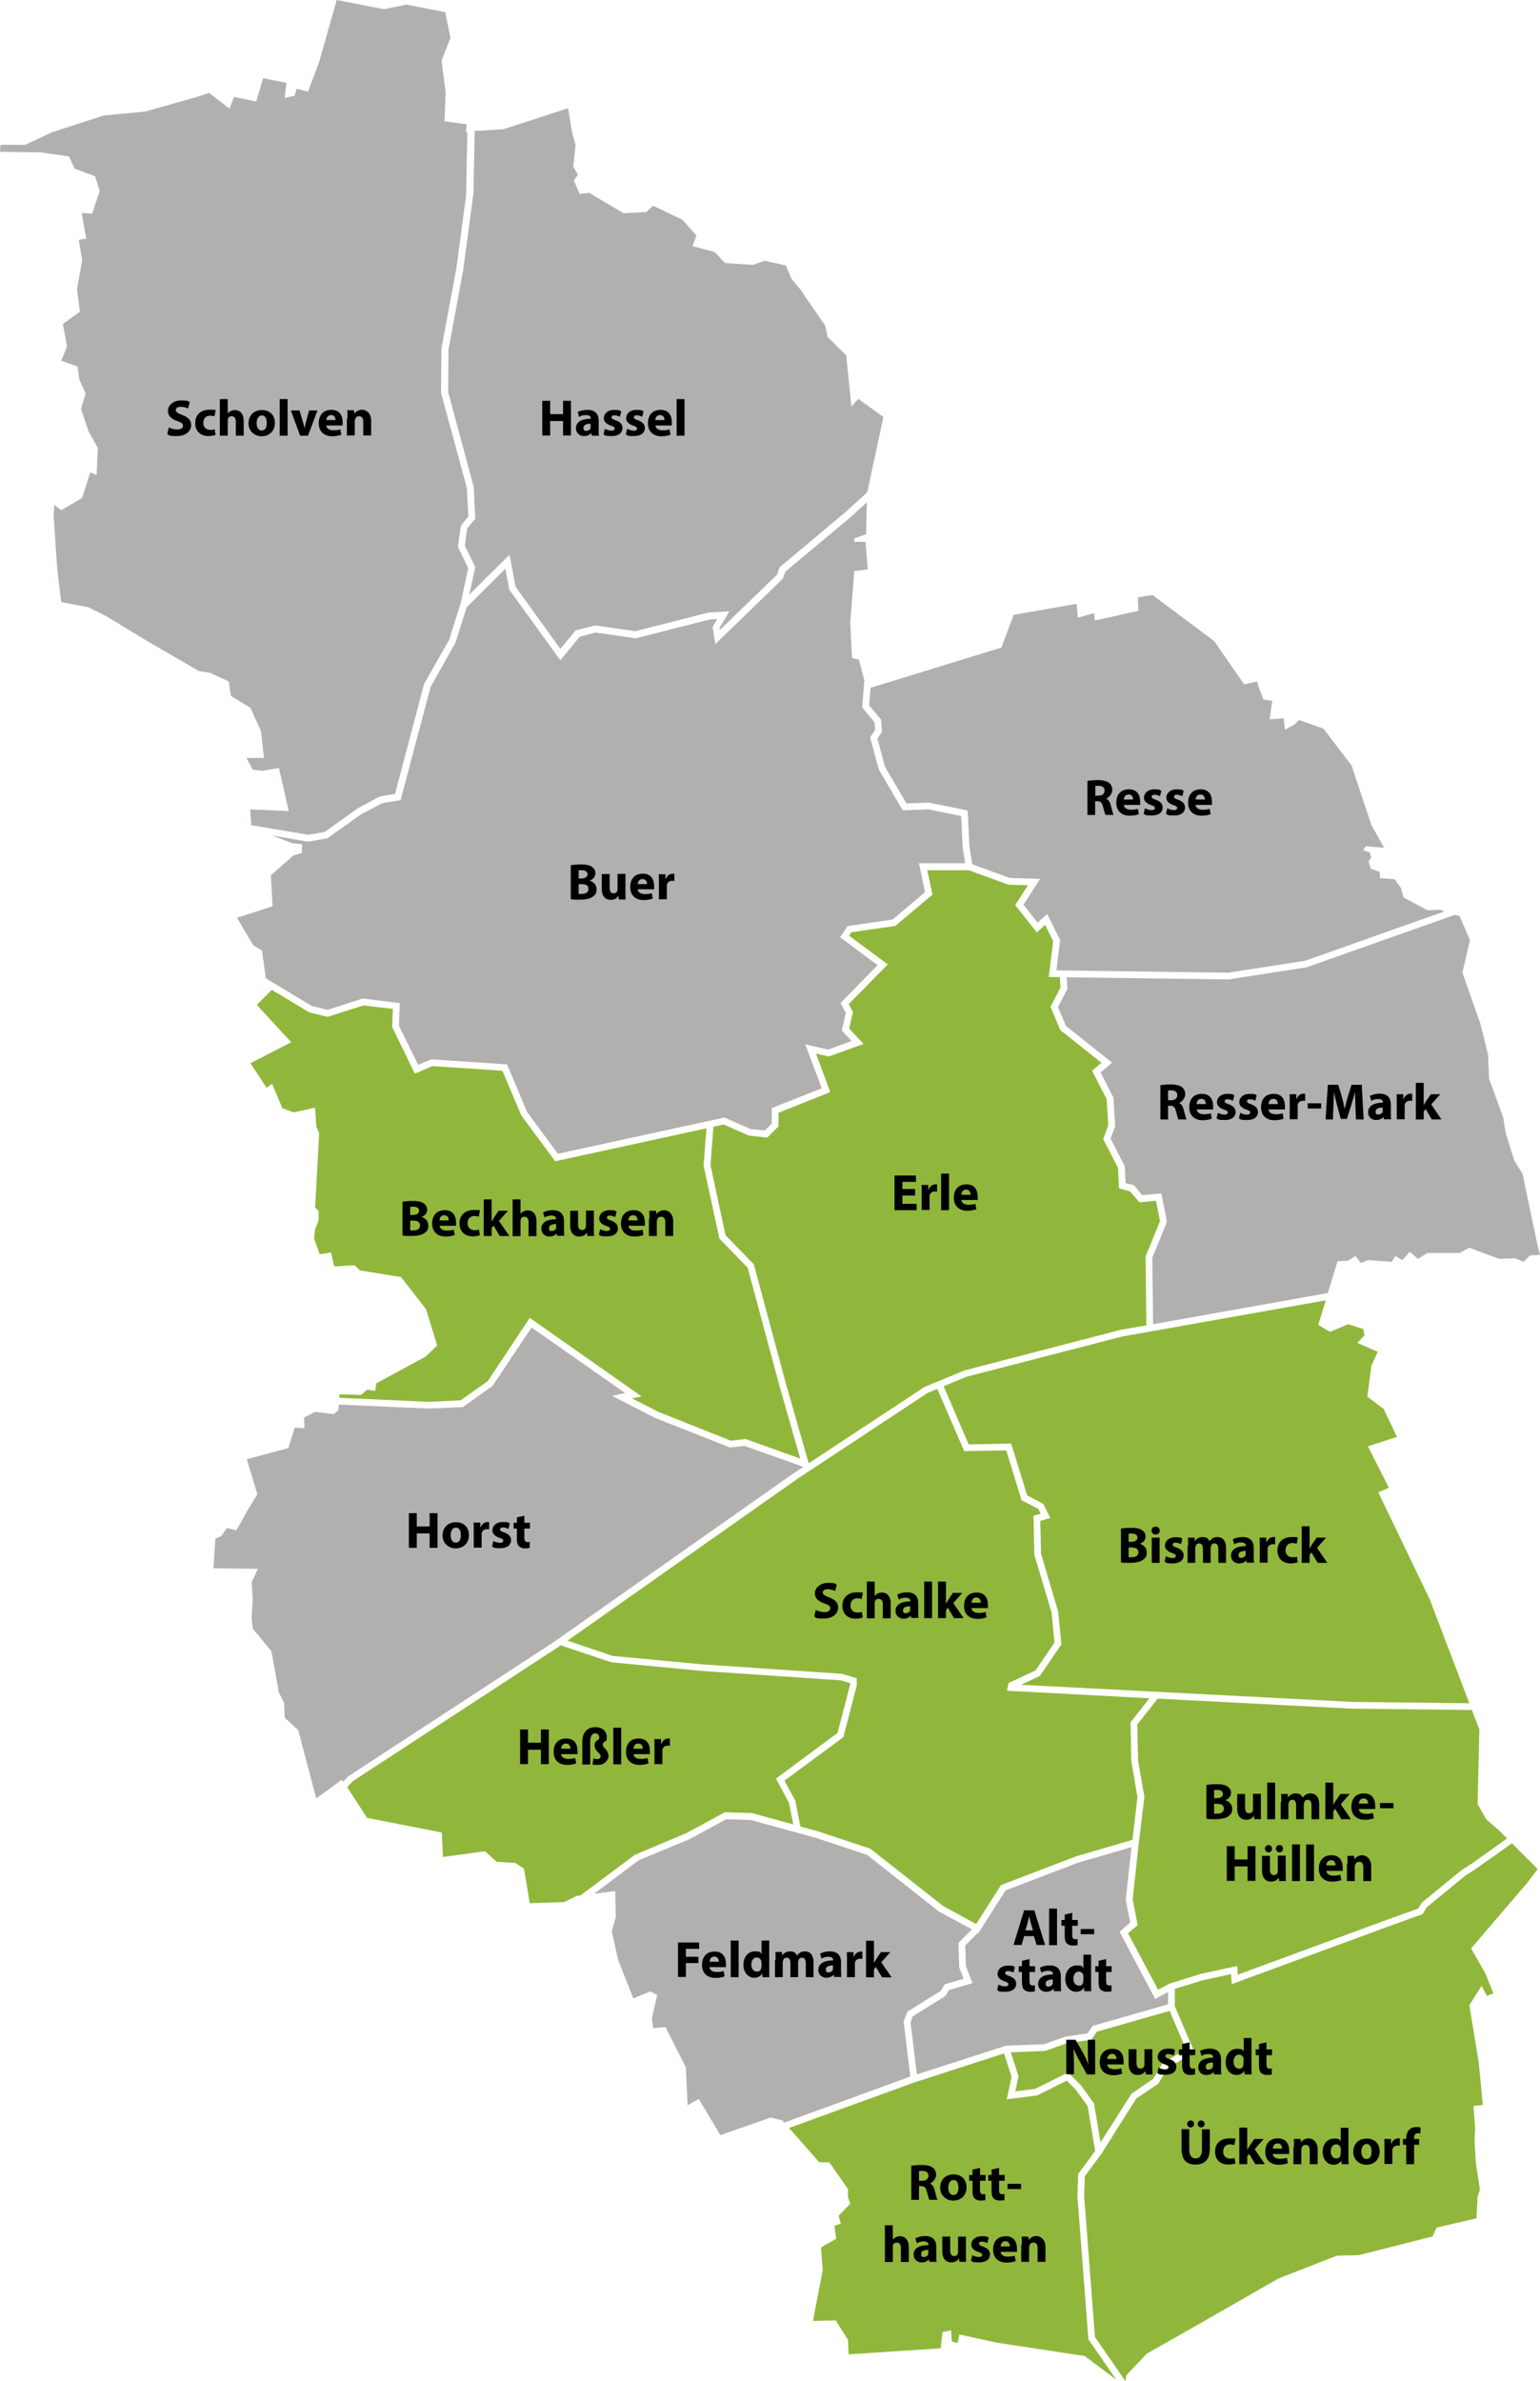
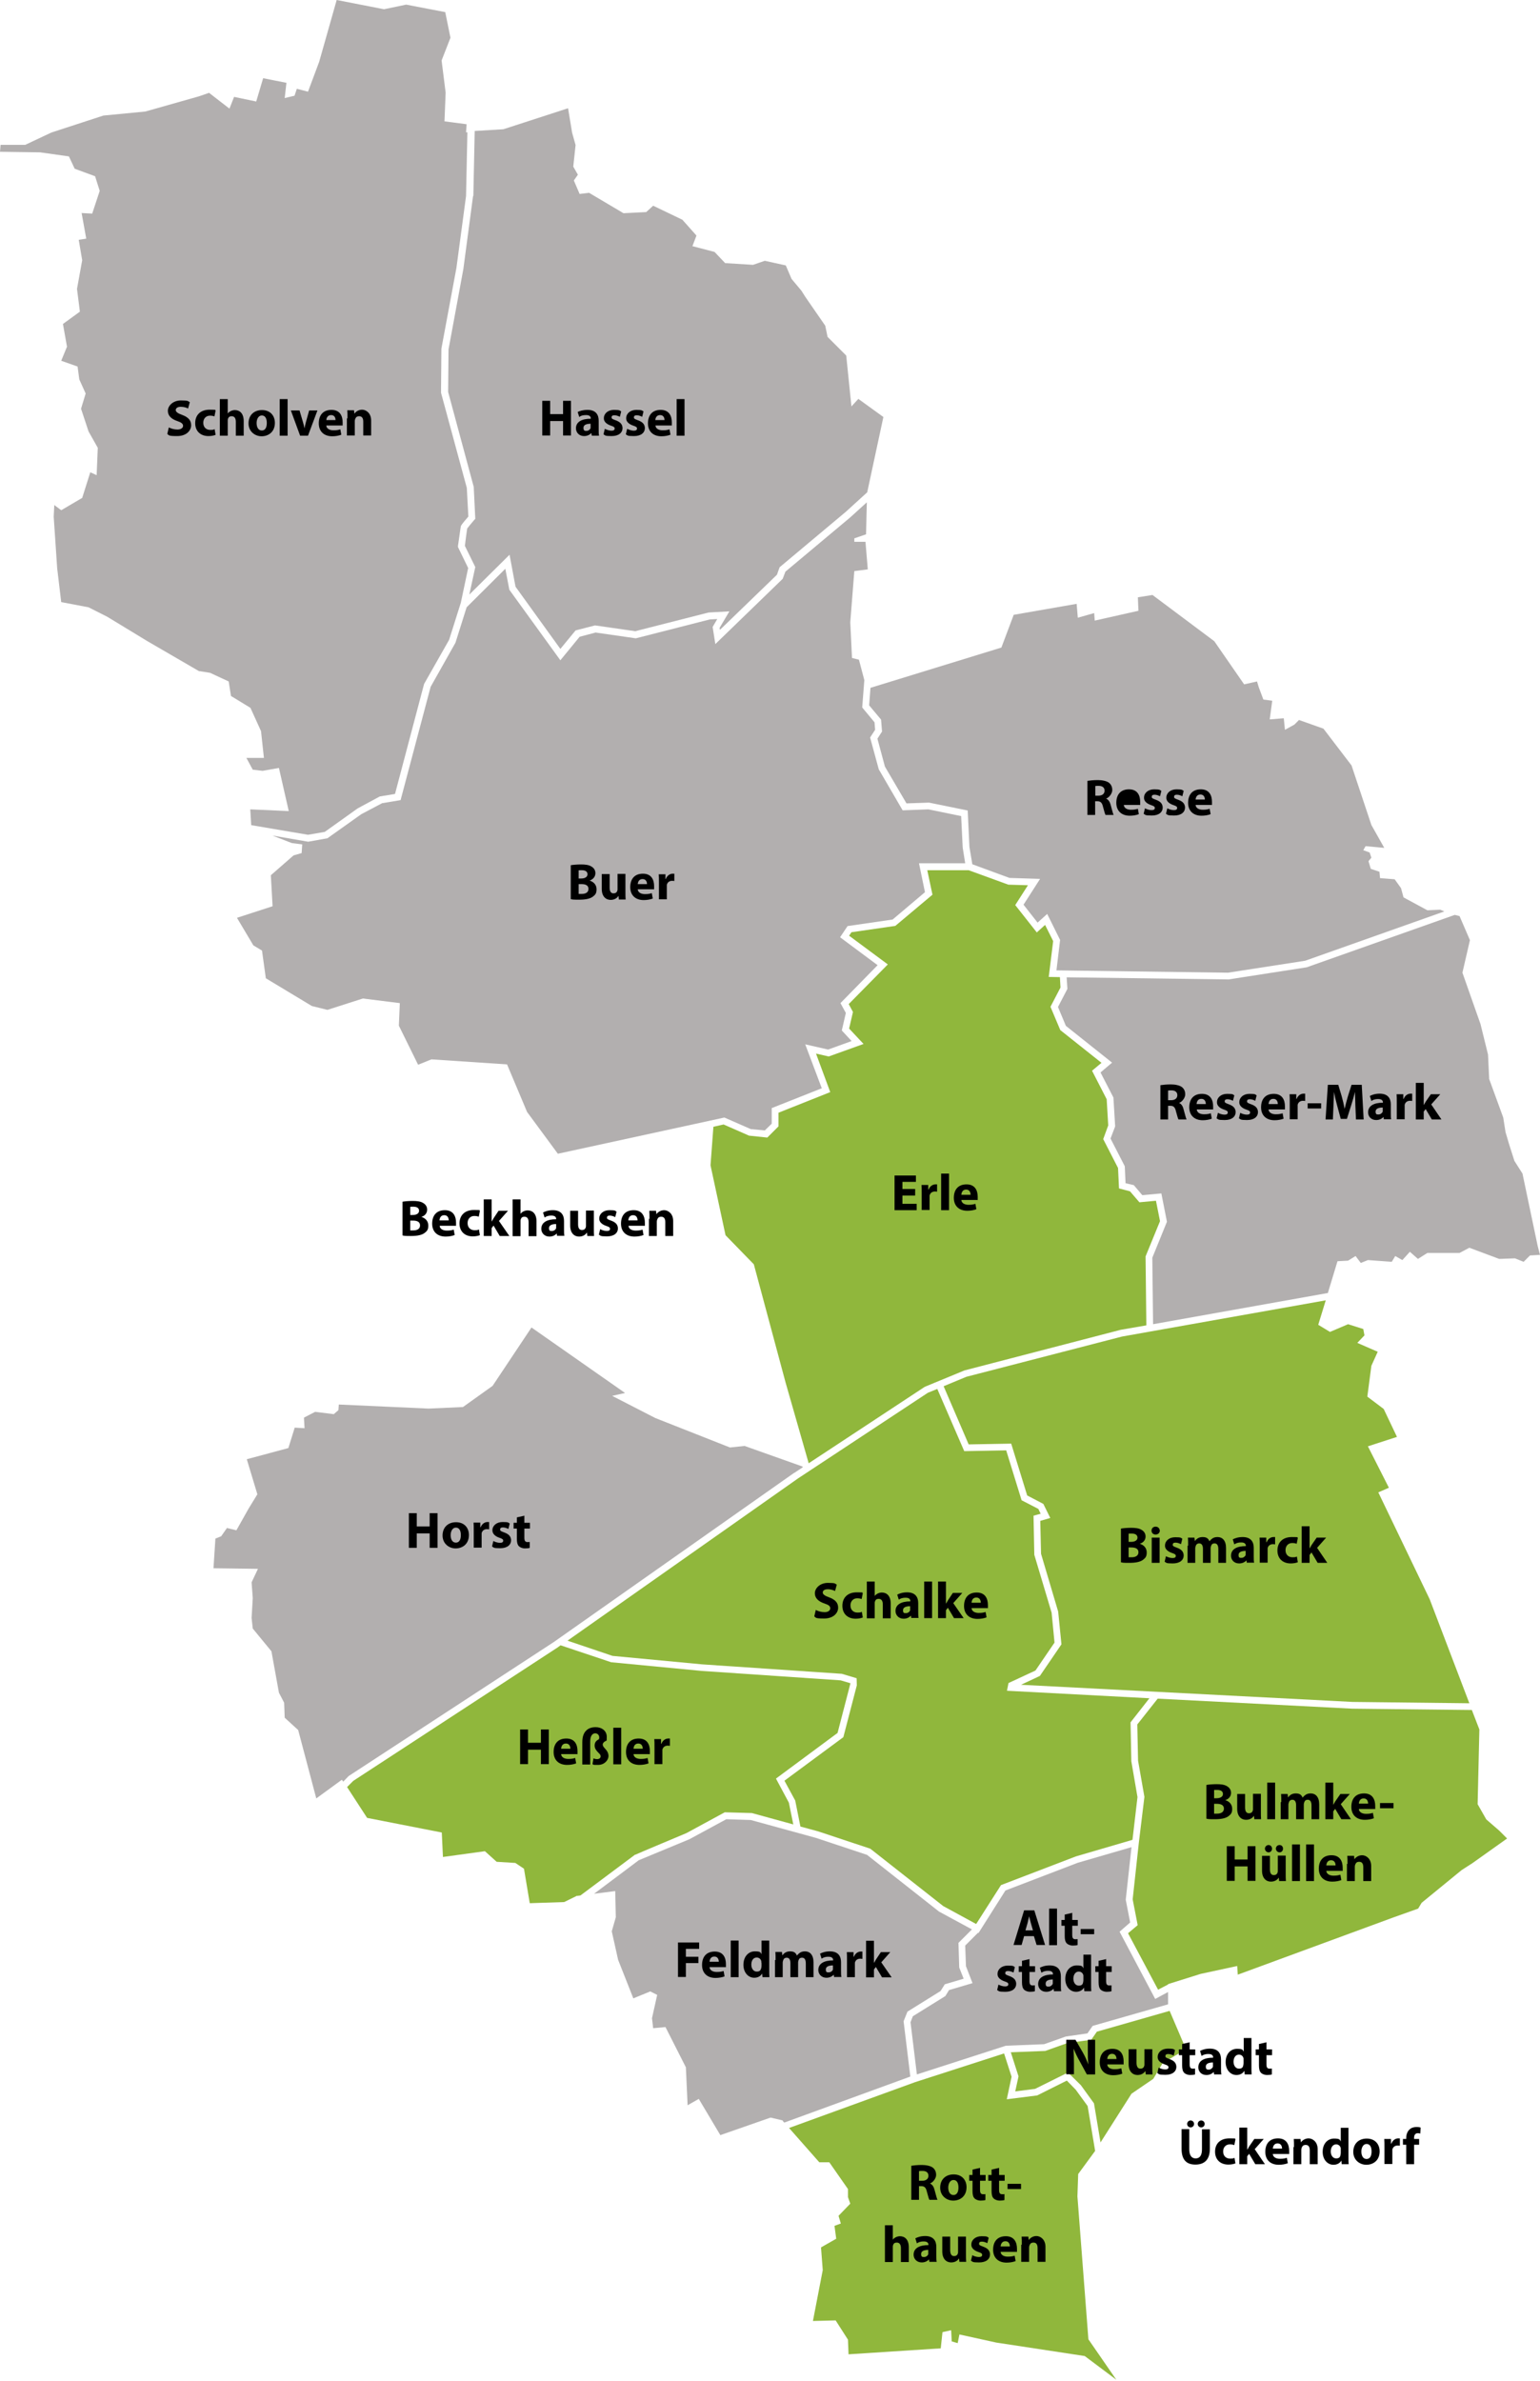
<svg xmlns="http://www.w3.org/2000/svg" id="KarteWohnungsbestand" version="1.1" viewBox="0 0 800 1236.3">
  <defs>
    <style>
      .st0 {
        fill: #b2afaf;
      }

      .st1 {
        fill: #90b73c;
      }
    </style>
  </defs>
  <g id="Stadtteile">
    <polygon id="Erle" class="st1" points="480.4 720 501 711.5 582.2 690.4 582.2 690.4 595.5 688.1 595.1 652.3 602.6 634 600.5 623.4 591.9 624.2 587 618.5 581.3 617 580.8 606.4 573.1 591.4 575.7 584.3 574.9 570.7 567.3 555.9 572.2 551.8 550.8 534.8 545.7 522.7 550.9 512.7 550.6 507.3 544.8 507.2 547.1 488.6 542.9 480.2 538.6 484.1 527.4 469.9 534 459.6 523.8 459.3 503.2 451.8 481.7 451.8 484.4 464.5 465.1 480.7 442.3 484 441.1 485.8 461.2 500.7 440.9 521.3 443.1 525.4 441.1 534 448.6 542 430.5 548.5 423.9 547 431.3 567 404.4 577.7 404.4 584.8 398.6 590.6 389.1 589.6 375.9 583.8 370.6 585 369.1 605 376.9 641.3 391.6 656.4 408.1 717.8 420.1 759.7 480.4 720" />
    <polygon id="Schalke" class="st1" points="587.3 894.2 597.1 881.7 523.1 877.8 523.9 873.8 537.9 867.3 547.8 852.8 546.3 837.3 537.3 807.2 536.9 786.9 540.6 785.9 539.4 783.4 530.7 778.9 522.7 753 500.9 753.4 486.9 721.1 482 723.1 414.5 767.6 294.8 851.8 318.2 859.7 364.8 864.1 437.3 869 445 871.3 445.1 875 438.1 901.9 407.5 924.5 413.1 934.8 415.8 948.3 425 950.8 452.1 959.8 490 989.6 507.1 998.9 520 978.7 558.9 963.8 588.3 955.2 590.9 933 587.7 914.4 587.3 894.2" />
    <polygon id="Bismarck" class="st1" points="582.9 693.9 502 714.8 490.2 719.7 503.2 749.9 525.3 749.5 533.6 776.4 542 780.8 545.6 788.1 540.4 789.6 540.8 806.7 549.7 836.7 551.4 853.7 540.2 870.1 530.4 874.7 702.5 883.6 763.3 884.3 742.7 830.3 716 774.8 721.5 772.4 710.6 750.9 725.7 746 718.8 731.5 710.3 725.1 712.4 709.1 715.7 701.8 705.1 697.2 708.8 693.3 708.2 690 700.3 687.5 690.9 691.5 684.8 687.8 688.7 675.1 582.9 693.9" />
    <polygon id="Buer" class="st0" points="131.6 490.8 136.1 493.5 138.1 507.9 162 522.3 170.1 524.3 188.5 518.4 207.7 520.8 207.2 532.5 217.2 552.8 224.1 550 263.4 552.6 273.8 577.3 289.8 599 376.3 580.2 390 586.2 397.3 586.9 400.9 583.4 400.9 575.3 426.9 565 418.3 542.2 430.2 544.9 442.4 540.5 437.3 535 439.4 525.9 436.6 520.8 455.9 501.1 436.4 486.6 440.3 480.8 463.7 477.4 480.5 463.2 477.4 448.2 501.4 448.2 500.1 440 499.3 423.7 482.3 420.2 468.9 420.7 456.5 399.4 452 382.9 454.6 378.9 454.3 375 447.9 367.3 449 353.1 446.2 342.5 442.6 341.6 441.7 323.1 443.8 296.5 450.8 295.6 449.6 281.3 443.8 281.3 443.8 279.5 449.9 277.4 450.3 260.8 441.7 268.6 408 296.8 406.6 300.5 371.6 334.4 370.2 325.5 372.6 321.4 368.7 321.6 330.3 331.4 309.4 328.4 301.1 330.6 291.1 342.8 264.6 306.2 262.5 295.3 242.4 315.3 236.6 333.7 223.7 356.6 208.1 415.4 198.5 417 187.7 422.7 170.1 435.2 160.1 437 141.5 433.8 151.6 437.7 157 438.4 156.7 442.9 152.5 444.1 140.7 454.4 141.6 470.5 123.1 476.5 131.6 490.8" />
    <polygon id="Resser-Mark" class="st0" points="758.2 475.6 755.7 475 678.8 502.2 638.2 508.5 554.1 507.4 554.5 513.4 549.6 522.8 553.7 532.6 577.7 551.7 571.7 556.8 578.4 569.8 579.3 584.8 576.9 591.1 584.3 605.5 584.7 614.3 589 615.3 593.4 620.5 603.3 619.6 606.2 634.3 598.6 653 599 687.5 689.8 671.3 694.8 654.8 700.3 654.5 704.2 652.1 706.9 655.7 710.6 654.2 723 655.1 724.8 652.1 728.5 654.2 732.4 649.9 736.6 653.6 741.5 650.5 758.2 650.5 763.3 647.8 778.8 653.6 787 653.3 791.5 655.1 794.8 651.8 800 651.5 798.8 646.9 790.9 609.3 786.7 602.7 783.9 593.9 782.1 587.8 780.9 580.2 773.6 560.2 773 547.5 769.1 531.7 759.7 505 763.6 488.1 758.2 475.6" />
    <polygon id="Neustadt" class="st1" points="537.7 1084.5 554.8 1076 561.5 1082.6 568.3 1092 571.7 1112.3 587.8 1087 599.1 1079.3 604 1071.1 616.1 1063.9 607.6 1044 569.8 1054.8 566.9 1059 554.5 1060.7 543 1064.8 525.1 1065.5 529.1 1078 527.4 1085.8 537.7 1084.5" />
-     <polygon id="Beckenhausen" class="st1" points="342 733 379.7 748 387.3 747.1 415.7 757.3 404.7 718.7 388.4 658.2 373.7 643 365.5 605.2 367 585.8 288.4 602.9 270.8 579.1 261 555.9 224.7 553.5 215.5 557.4 203.7 533.2 204.1 523.8 188.8 522 170.2 527.9 160.6 525.6 141.2 513.9 133.4 521.7 151.3 541.1 130.1 552 138.5 564.8 141.3 562.6 146.7 575.4 152.5 577.5 163.7 575.1 164.3 584.8 165.8 588.4 163.7 626.9 165.5 628.7 165.5 633.6 163.7 638.1 163.1 643 166.1 651.2 171.9 650.2 173.7 657.5 184.3 656.9 187 659.6 208.3 663 221.3 679.7 227.1 698.5 221.3 704.2 195.5 718.2 194.9 722.1 190.7 721.5 187.6 724.2 176.4 723.9 176.3 725.7 222.7 727.8 239.3 727 253.4 717 275.2 684.2 333.3 725 328.3 726 342 733" />
    <polygon id="Altstadt" class="st0" points="491.1 1036.3 474.2 1046.8 473 1049.9 476.3 1077 522.5 1062.1 542.4 1061.3 553.7 1057.3 564.9 1055.7 567.6 1051.8 606.8 1040.6 606.8 1034.2 600.1 1037.8 581.6 1002.9 587.1 998.1 584.8 986.3 587.8 959 559.9 967.1 522.3 981.5 508.3 1003.6 508.1 1003.4 501.4 1010.1 501.8 1020.8 505.2 1029.6 493 1033.2 491.1 1036.3" />
    <path id="Feldmark" class="st0" d="M406.5,1101l.9,1,65.5-23.9-3.5-28.7,2-5,17.2-10.7,2.2-3.5,9.8-2.9-2.3-5.8-.4-12.8,7-7-16.8-9.1h-.1c0,0-37.6-29.6-37.6-29.6l-26.5-8.8-33.9-9.3-12.7-.4-19.2,10.4-26.3,10.9c-1.5,1.1-12.3,9.3-23.2,17.4,0,0,0,0,0,0l11-1.4.3,13.6-2.1,7.3,3.3,14.8,7.9,20,8.8-3.6,3.6,1.8-2.7,12.1.6,5.2,6.4-.6,10.6,20.9.9,19.7,5.8-3.3,11.2,18.8,26.1-9.1,6.4,1.5h0Z" />
    <path id="Hessler" class="st1" d="M299.8,984.3l1.7-.2c9.1-6.8,19.8-14.8,28.4-21.2h.2c0-.1,26.5-11.2,26.5-11.2l19.9-10.8,14.1.4,21.5,5.9-2.3-11.3-6.7-12.5,32-23.7,6.7-25.8-5.1-1.5-72.2-4.9-47-4.5-26.3-8.8-1.5,1.1-106.2,69.3-3.2,3.2,10.4,16,38.8,7.6.6,12.7,21.8-3,6.1,5.5,9.7.6,4.5,3,3,17.9,17.9-.6,6.7-3.3h0Z" />
    <polygon id="Rotthausen" class="st1" points="565.4 1214.5 559.7 1140.3 560.1 1128.7 568.9 1116.7 565 1093.4 558.8 1084.9 554.2 1080.2 538.8 1087.9 523 1089.9 525.5 1078.2 521.6 1066.1 475.4 1081 409.9 1104.8 425.6 1122.6 430.8 1122.6 440.5 1136.5 440.5 1140.7 441.7 1144.1 435.6 1150.4 436.8 1154.4 433.5 1155.6 434.4 1162.3 426.5 1166.8 427.4 1178.6 422.3 1205 434.1 1204.7 440.5 1214.7 440.8 1222.3 488.7 1219.2 489.6 1210.8 494.1 1209.8 494.4 1215.6 497.5 1216.5 498.4 1212 517.5 1216.2 563.5 1223.2 579.9 1235.5 565.4 1214.5" />
-     <polygon id="Ueckendorf" class="st1" points="766.8 970.2 761.2 973.8 741.2 990.2 739 993.8 725 998.8 639.9 1030.1 639.5 1024.9 624.5 1028.2 610.3 1032.6 610.3 1041.6 620.5 1065.4 606.6 1073.7 601.7 1081.8 590.3 1089.5 572.6 1117.5 572.6 1117.6 563.5 1129.9 563.2 1140.2 568.8 1213.3 584.7 1236.3 585.1 1233.2 595.7 1222 623 1206.5 664.2 1182.9 694.5 1171.1 706 1170.8 744.2 1161.1 746.3 1156.5 767 1151.7 767.6 1140.4 768.8 1136.8 766.7 1123.2 766 1111.9 766.3 1104.7 765.4 1093.4 770.3 1092.8 768.2 1071 763.3 1041 769.7 1031 772.4 1036.2 775.8 1034.9 771.5 1024.3 764.2 1011.6 793.3 977.6 798.8 970.4 785.4 957 766.8 970.2" />
    <polygon id="Bulmken-Huellen" class="st1" points="642.7 1020.7 643 1025.2 723.8 995.5 736.7 990.9 738.5 987.9 759.3 970.9 764.9 967.3 782.9 954.5 778.8 950.4 772.1 944.6 767.6 936.7 768.5 897.9 764.6 887.8 702.4 887.1 601.4 881.9 590.8 895.3 591.2 914.1 594.5 932.9 591.6 956.7 588.4 986.1 591 999.5 586 1003.7 601.6 1033 606.8 1030.3 606.8 1030.1 623.7 1024.8 642.7 1020.7" />
    <polygon id="Resse" class="st0" points="451.5 366.2 457.7 373.6 458.2 379.8 455.8 383.5 459.7 398 470.9 417.1 482.6 416.7 502.7 420.8 503.6 439.7 505.1 448.7 524.4 455.8 540.3 456.3 531.7 469.7 539 479 544 474.5 550.7 488 548.8 503.8 637.9 505 678 498.8 750.3 473.2 748.2 472.3 741.5 472.6 729.1 465.9 727.8 461.1 724.5 456.5 716.9 455.9 716.6 452.6 712.1 451.1 710.9 447.1 712.4 445.3 711.5 442.6 708.2 441.4 709.4 439.3 719.1 440.2 712.4 428.3 702.1 397.4 687.5 378.3 674.8 373.8 672.4 376.2 667.5 378.9 666.9 372.9 659.6 373.5 660.9 363.8 656.3 363.2 653.9 356.8 653 353.8 646.3 355.3 630.8 332.9 598.7 308.9 591.1 310.1 591.4 317.1 568.7 322.2 568.4 318.3 559.9 320.7 559.3 313.5 526.6 319.2 520.2 336.2 452.2 357.1 451.5 366.2" />
    <polygon id="Horst" class="st0" points="147.9 891.8 154.9 898.2 164.3 933.7 177.6 924 178.3 925 181.2 922 181.4 921.9 287.7 852.5 412.5 764.7 412.6 764.7 417 761.8 416.9 761.4 386.8 750.7 379.2 751.5 340.4 736.2 318 724.7 324.7 723.2 276.1 689.2 255.9 719.5 240.5 730.5 222.7 731.3 222.6 731.3 176 729.2 175.8 732.1 173.4 734.2 163.7 733 157.9 736 158.2 741.5 153.1 741.2 149.8 751.8 128.2 757.6 133.7 775.8 129.1 783.3 122.8 794.5 117.9 793.3 114.9 797.6 111.9 798.8 110.9 814.2 134 814.5 130.7 821.5 131.3 829.7 130.7 840 131.3 845.5 141 857.3 144.9 878.8 147.6 884 147.9 891.8" />
    <path id="Hassel" class="st0" d="M245.7,102.1h0c0,0-5,37.6-5,37.6l-7.7,41.7-.2,22.1,13.3,49.3.8,16.6-.5.5c-1.5,1.7-3.2,3.8-3.7,4.5-.2,1-.8,5.6-1.2,9l5.4,11-3.1,14.3,20.9-20.7,3.1,16.6,23.3,32.3,7.9-9.6,10.1-2.6,20.9,3,38.1-9.7,10.8-.6-5.1,8.6.2,1,29.6-28.6,1.4-3.9,34.4-28.8,11.1-10.1,8.4-39.1-13-9.4-3.6,3.9-2.7-26.4-9.7-9.7-1.2-5.8-10.3-14.9-2.1-3.3-5.1-6.1-3-7-10.9-2.4-6.1,2.1-14.5-.9-5.5-5.8-11.5-3,2.1-5.5-7.3-8.2-15.2-7.3-3.6,3.3-11.8.6-17.9-10.6-4.9.6-3-7,2.1-3-2.4-4.2,1.2-11.2-1.8-6.4-2.1-12.7-33.6,10.9-14.9.9-.7,33.5h0Z" />
    <path id="Scholven" class="st0" d="M120.1,361.4l10,6.1,5.5,12.1,1.5,13.9h-9.1l3.3,6.1,5.1.6,8.5-1.5,5.1,22.4-20-.9.5,8.2,29.5,5,8.7-1.5,17.1-12.2,11.5-6.2,7.9-1.3,15.1-57.1,13-22.9,6.1-19.3,3.8-18-5.3-10.9v-.5c1.3-9.5,1.5-10.1,1.5-10.3.1-.3.3-.9,3.9-5l-.8-14.9-13.4-49.4.2-22.9,7.8-41.9,5-37.3.7-33.1h-.7s.3-4.2.3-4.2l-11.5-1.5.6-14.9-2.1-16.7,4.6-11.8-2.7-13.3-20.3-3.9-11.5,2.4L174.9,0l-9.1,32.1-5.8,15.5-5.8-1.5-1.2,3.6-5.1,1.2.9-7.9-12.1-2.4-3.6,12.1-11.5-2.4-2.4,6.1-10.6-8.2-5.2,1.8-27.9,7.9-21.8,2.1-27,8.8-13.6,6.4H.3l-.3,3.6,20.9.3,14.9,2.1,3,6.4,10.6,3.9,2.4,7.6-3.9,11.8-5.5-.3,2.4,13.3-3.9.6,1.8,10.6-2.7,14.9,1.5,11.8-8.8,6.4,2.1,11.8-3,7.3,8.5,3,.9,6.7,3.3,7.3-2.4,7.9,3.9,11.8,4.8,8.5-.6,14.2-3.3-1.5-4.2,13.3-10.9,6.4-3.6-2.7-.3,6.1,1.8,26.7,2.1,17.6,14.2,2.7,9.7,4.9,20.9,12.7,26.7,15.5,5.8.9,9.7,4.5,1.2,7.6h0Z" />
  </g>
  <path d="M87.7,221.9c1.1.6,2.8,1.1,4.5,1.1s2.9-.8,2.9-1.9-.9-1.8-3-2.5c-3-1-4.9-2.7-4.9-5.3s2.6-5.4,6.8-5.4,3.5.4,4.6.9l-.9,3.3c-.7-.4-2-.9-3.8-.9s-2.6.8-2.6,1.7,1,1.7,3.3,2.5c3.2,1.2,4.7,2.8,4.7,5.4s-2.3,5.6-7.3,5.6-4.1-.5-5.1-1.1l.8-3.4h0Z" />
  <path d="M111.9,225.8c-.7.3-2.1.6-3.6.6-4.2,0-6.9-2.6-6.9-6.7s2.6-7,7.5-7,2.2.2,3.1.5l-.6,3c-.5-.2-1.2-.4-2.3-.4-2.1,0-3.5,1.5-3.5,3.7,0,2.4,1.6,3.7,3.6,3.7s1.7-.2,2.3-.4l.5,3h0Z" />
  <path d="M114.2,207.2h4.1v7.5h0c.4-.6,1-1,1.6-1.3.6-.3,1.4-.5,2.1-.5,2.6,0,4.6,1.8,4.6,5.7v7.6h-4.1v-7.2c0-1.7-.6-2.9-2.1-2.9s-1.7.7-2,1.4c-.1.3-.1.6-.1.9v7.8h-4.1v-19h0Z" />
  <path d="M142.8,219.5c0,4.8-3.4,7-6.9,7s-6.8-2.5-6.8-6.7,2.8-6.9,7-6.9,6.7,2.8,6.7,6.7ZM133.3,219.6c0,2.2.9,3.9,2.7,3.9s2.6-1.6,2.6-3.9-.8-3.9-2.6-3.9-2.7,2-2.7,3.9Z" />
  <path d="M145.3,207.2h4.1v19h-4.1v-19Z" />
  <path d="M155.6,213.1l1.8,6.1c.3,1.1.6,2.1.8,3.2h0c.2-1.1.4-2.1.7-3.2l1.7-6.1h4.3l-4.9,13.1h-4.1l-4.8-13.1h4.4,0Z" />
  <path d="M169.5,220.9c.1,1.7,1.8,2.5,3.7,2.5s2.5-.2,3.6-.5l.5,2.8c-1.3.5-3,.8-4.7.8-4.4,0-7-2.6-7-6.7s2.1-7,6.6-7,5.8,3.3,5.8,6.5,0,1.3-.1,1.6h-8.4ZM174.3,218.1c0-1-.4-2.6-2.3-2.6s-2.4,1.6-2.5,2.6h4.8Z" />
  <path d="M180.5,217.2c0-1.6,0-3-.1-4.2h3.5l.2,1.8h0c.5-.8,1.9-2.1,4-2.1s4.7,1.8,4.7,5.6v7.8h-4.1v-7.2c0-1.7-.6-2.8-2.1-2.8s-1.8.8-2.1,1.5c-.1.2-.2.6-.2,1v7.5h-4.1v-8.9h0Z" />
  <path d="M285.8,208.1v6.9h6.7v-6.9h4.1v18h-4.1v-7.5h-6.7v7.5h-4.1v-18h4.1Z" />
  <path d="M307.4,226.1l-.2-1.3h0c-.9,1-2.2,1.6-3.8,1.6-2.6,0-4.2-1.9-4.2-4,0-3.4,3-5,7.7-5v-.2c0-.7-.4-1.7-2.4-1.7s-2.8.4-3.6,1l-.8-2.6c.9-.5,2.7-1.1,5.1-1.1,4.4,0,5.8,2.6,5.8,5.6v4.6c0,1.3,0,2.5.2,3.2h-3.7,0ZM306.9,220c-2.1,0-3.8.5-3.8,2.1s.7,1.6,1.6,1.6,1.9-.7,2.1-1.5c0-.2,0-.4,0-.7v-1.4h0Z" />
  <path d="M314.1,222.6c.8.4,2.3,1,3.5,1s1.7-.4,1.7-1.1-.4-1-1.9-1.5c-2.7-.9-3.8-2.4-3.7-3.9,0-2.4,2.1-4.3,5.3-4.3s2.9.4,3.7.8l-.7,2.8c-.6-.3-1.7-.8-2.8-.8s-1.5.4-1.5,1.1.5.9,2.1,1.5c2.5.9,3.5,2.1,3.6,4,0,2.4-1.9,4.2-5.7,4.2s-3.2-.4-4.2-.9l.7-2.9h0Z" />
  <path d="M325.7,222.6c.8.4,2.3,1,3.5,1s1.7-.4,1.7-1.1-.4-1-1.9-1.5c-2.7-.9-3.8-2.4-3.7-3.9,0-2.4,2.1-4.3,5.3-4.3s2.9.4,3.7.8l-.7,2.8c-.6-.3-1.7-.8-2.8-.8s-1.5.4-1.5,1.1.5.9,2.1,1.5c2.5.9,3.5,2.1,3.6,4,0,2.4-1.9,4.2-5.7,4.2s-3.2-.4-4.2-.9l.7-2.9h0Z" />
  <path d="M340.5,220.9c.1,1.7,1.8,2.5,3.7,2.5s2.5-.2,3.6-.5l.5,2.8c-1.3.5-3,.8-4.7.8-4.4,0-7-2.6-7-6.7s2.1-7,6.6-7,5.8,3.3,5.8,6.5,0,1.3-.1,1.6h-8.4ZM345.2,218.1c0-1-.4-2.6-2.3-2.6s-2.4,1.6-2.5,2.6h4.8Z" />
  <path d="M351.5,207.2h4.1v19h-4.1v-19Z" />
  <path d="M296.5,449.2c1.1-.2,3.2-.4,5.3-.4s4,.2,5.3,1c1.3.7,2.2,1.9,2.2,3.5s-.9,3.1-3,3.9h0c2.1.6,3.6,2.2,3.6,4.5s-.8,2.9-1.9,3.8c-1.3,1-3.5,1.6-7.1,1.6s-3.5-.1-4.4-.3v-17.7ZM300.6,456.1h1.3c2.1,0,3.3-.9,3.3-2.2s-1-2.1-2.9-2.1-1.4,0-1.7.1v4.2ZM300.6,464.1c.4,0,.9,0,1.6,0,1.9,0,3.5-.7,3.5-2.6s-1.6-2.5-3.7-2.5h-1.4v5.1h0Z" />
  <path d="M324.9,462.8c0,1.7,0,3.1.1,4.2h-3.5l-.2-1.9h0c-.5.8-1.7,2.1-4.1,2.1s-4.6-1.7-4.6-5.7v-7.7h4.1v7c0,1.9.6,3,2,3s1.8-.8,2-1.4c.1-.2.1-.6.1-.9v-7.8h4.1v8.9h0Z" />
  <path d="M331.3,461.7c.1,1.7,1.8,2.5,3.7,2.5s2.5-.2,3.6-.5l.5,2.8c-1.3.5-3,.8-4.7.8-4.4,0-7-2.6-7-6.7s2.1-7,6.6-7,5.8,3.3,5.8,6.5,0,1.3-.1,1.6h-8.4ZM336.1,459c0-1-.4-2.6-2.3-2.6s-2.4,1.5-2.5,2.6h4.8Z" />
  <path d="M342.3,458.2c0-1.9,0-3.2-.1-4.3h3.5v2.4h.2c.7-1.9,2.3-2.7,3.5-2.7s.6,0,.9,0v3.8c-.3,0-.6-.1-1.1-.1-1.5,0-2.5.8-2.8,2.1,0,.3,0,.6,0,.9v6.6h-4.1v-8.8h0Z" />
  <path d="M564.9,405.4c1.3-.2,3.3-.4,5.4-.4s4.5.4,5.8,1.4c1.1.9,1.7,2.1,1.7,3.8s-1.6,3.9-3.2,4.4h0c1.3.6,2,1.8,2.4,3.4.6,2,1.1,4.4,1.5,5.1h-4.2c-.3-.5-.7-2-1.3-4.2-.5-2.2-1.3-2.9-2.9-2.9h-1.2v7.1h-4v-17.8h0ZM569,413.1h1.6c2,0,3.2-1,3.2-2.6s-1.1-2.5-3-2.5c-1,0-1.5,0-1.8.1v5h0Z" />
-   <path d="M583.8,417.9c.1,1.7,1.8,2.5,3.7,2.5s2.5-.2,3.6-.5l.5,2.8c-1.3.5-3,.8-4.7.8-4.4,0-7-2.6-7-6.7s2.1-7,6.6-7,5.8,3.3,5.8,6.5,0,1.3-.1,1.6h-8.4ZM588.6,415.1c0-1-.4-2.6-2.3-2.6s-2.4,1.5-2.5,2.6h4.8Z" />
+   <path d="M583.8,417.9c.1,1.7,1.8,2.5,3.7,2.5s2.5-.2,3.6-.5l.5,2.8c-1.3.5-3,.8-4.7.8-4.4,0-7-2.6-7-6.7s2.1-7,6.6-7,5.8,3.3,5.8,6.5,0,1.3-.1,1.6h-8.4ZM588.6,415.1c0-1-.4-2.6-2.3-2.6h4.8Z" />
  <path d="M594.7,419.6c.8.5,2.3,1,3.5,1s1.7-.4,1.7-1.1-.4-1-1.9-1.5c-2.7-.9-3.8-2.4-3.7-3.9,0-2.4,2.1-4.3,5.3-4.3s2.9.4,3.7.8l-.7,2.8c-.6-.3-1.7-.8-2.8-.8s-1.5.4-1.5,1.1.5.9,2.1,1.5c2.5.9,3.5,2.1,3.6,4,0,2.4-1.9,4.2-5.7,4.2s-3.2-.4-4.2-.9l.7-2.9h0Z" />
  <path d="M606.3,419.6c.8.5,2.3,1,3.5,1s1.7-.4,1.7-1.1-.4-1-1.9-1.5c-2.7-.9-3.8-2.4-3.7-3.9,0-2.4,2.1-4.3,5.3-4.3s2.9.4,3.7.8l-.7,2.8c-.6-.3-1.7-.8-2.8-.8s-1.5.4-1.5,1.1.5.9,2.1,1.5c2.5.9,3.5,2.1,3.6,4,0,2.4-1.9,4.2-5.7,4.2s-3.2-.4-4.2-.9l.7-2.9h0Z" />
  <path d="M621.1,417.9c.1,1.7,1.8,2.5,3.7,2.5s2.5-.2,3.6-.5l.5,2.8c-1.3.5-3,.8-4.7.8-4.4,0-7-2.6-7-6.7s2.1-7,6.6-7,5.8,3.3,5.8,6.5,0,1.3-.1,1.6h-8.4ZM625.9,415.1c0-1-.4-2.6-2.3-2.6s-2.4,1.5-2.5,2.6h4.8Z" />
  <path d="M602.8,563.4c1.3-.2,3.3-.4,5.4-.4s4.5.4,5.8,1.4c1.1.9,1.7,2.1,1.7,3.8s-1.6,3.9-3.2,4.4h0c1.3.6,2,1.8,2.4,3.5.6,2,1.1,4.4,1.5,5.1h-4.2c-.3-.5-.7-2-1.3-4.2-.5-2.2-1.3-2.9-2.9-2.9h-1.2v7.1h-4v-17.8h0ZM606.8,571.2h1.6c2,0,3.2-1,3.2-2.6s-1.1-2.5-3-2.5c-1,0-1.5,0-1.8.1v5h0Z" />
  <path d="M621.7,576c.1,1.7,1.8,2.5,3.7,2.5s2.5-.2,3.6-.5l.5,2.8c-1.3.5-3,.8-4.7.8-4.4,0-7-2.6-7-6.7s2.1-7,6.6-7,5.8,3.3,5.8,6.5,0,1.3-.1,1.6h-8.4ZM626.4,573.2c0-1-.4-2.7-2.3-2.7s-2.4,1.5-2.5,2.7h4.8Z" />
  <path d="M632.6,577.7c.8.5,2.3,1,3.5,1s1.7-.4,1.7-1.1-.4-1-1.9-1.5c-2.7-.9-3.8-2.4-3.7-3.9,0-2.4,2.1-4.3,5.3-4.3s2.9.3,3.7.8l-.7,2.8c-.6-.3-1.7-.8-2.8-.8s-1.5.4-1.5,1.1.5.9,2.1,1.5c2.5.9,3.5,2.1,3.6,4,0,2.4-1.9,4.2-5.7,4.2s-3.2-.4-4.2-.9l.7-2.9h0Z" />
  <path d="M644.2,577.7c.8.5,2.3,1,3.5,1s1.7-.4,1.7-1.1-.4-1-1.9-1.5c-2.7-.9-3.8-2.4-3.7-3.9,0-2.4,2.1-4.3,5.3-4.3s2.9.3,3.7.8l-.7,2.8c-.6-.3-1.7-.8-2.8-.8s-1.5.4-1.5,1.1.5.9,2.1,1.5c2.5.9,3.5,2.1,3.6,4,0,2.4-1.9,4.2-5.7,4.2s-3.2-.4-4.2-.9l.7-2.9h0Z" />
  <path d="M659,576c.1,1.7,1.8,2.5,3.7,2.5s2.5-.2,3.6-.5l.5,2.8c-1.3.5-3,.8-4.7.8-4.4,0-7-2.6-7-6.7s2.1-7,6.6-7,5.8,3.3,5.8,6.5,0,1.3-.1,1.6h-8.4ZM663.8,573.2c0-1-.4-2.7-2.3-2.7s-2.4,1.5-2.5,2.7h4.8Z" />
  <path d="M670,572.4c0-1.9,0-3.2-.1-4.3h3.5v2.4h.2c.7-1.9,2.3-2.7,3.5-2.7s.6,0,.9,0v3.8c-.3,0-.6-.1-1.1-.1-1.5,0-2.5.8-2.8,2.1,0,.3,0,.6,0,.9v6.6h-4.1v-8.8h0Z" />
  <path d="M686.3,572.8v2.7h-7v-2.7h7Z" />
  <path d="M704.1,574.3c0-2.2-.2-4.8-.2-7.4h0c-.6,2.3-1.3,4.9-2,7l-2.2,7h-3.2l-1.9-7c-.6-2.1-1.2-4.7-1.6-7h0c-.1,2.4-.2,5.2-.3,7.5l-.3,6.8h-3.8l1.2-18h5.4l1.8,6c.6,2.1,1.1,4.3,1.5,6.5h0c.5-2.1,1.1-4.5,1.7-6.5l1.9-6h5.3l1,18h-4l-.3-6.9h0Z" />
  <path d="M718.9,581.2l-.2-1.3h0c-.9,1-2.2,1.6-3.8,1.6-2.7,0-4.2-1.9-4.2-4,0-3.4,3-5,7.7-5v-.2c0-.7-.4-1.7-2.4-1.7s-2.8.5-3.6,1l-.8-2.6c.9-.5,2.7-1.2,5.1-1.2,4.4,0,5.8,2.6,5.8,5.6v4.5c0,1.3,0,2.5.2,3.2h-3.7,0ZM718.4,575c-2.1,0-3.8.5-3.8,2.1s.7,1.5,1.6,1.5,1.8-.7,2.1-1.5c0-.2,0-.5,0-.7v-1.4h0Z" />
  <path d="M725.6,572.4c0-1.9,0-3.2-.1-4.3h3.5v2.4h.2c.7-1.9,2.3-2.7,3.5-2.7s.6,0,.9,0v3.8c-.3,0-.6-.1-1.1-.1-1.5,0-2.5.8-2.8,2.1,0,.3,0,.6,0,.9v6.6h-4.1v-8.8h0Z" />
  <path d="M739.7,573.6h0c.3-.5.6-1.1.9-1.6l2.7-3.9h4.9l-4.7,5.3,5.3,7.8h-5l-3.2-5.4-1,1.3v4.1h-4.1v-19h4.1v11.4h0Z" />
  <path d="M475.4,620.7h-6.6v4.3h7.4v3.3h-11.5v-18h11.1v3.3h-7v3.7h6.6v3.3h0Z" />
  <path d="M478.8,619.5c0-1.9,0-3.2-.1-4.3h3.5v2.4h.2c.7-1.9,2.3-2.7,3.5-2.7s.6,0,.9,0v3.8c-.3,0-.6-.1-1.1-.1-1.5,0-2.5.8-2.8,2.1,0,.3,0,.6,0,.9v6.6h-4.1v-8.8h0Z" />
  <path d="M488.9,609.3h4.1v19h-4.1v-19Z" />
  <path d="M499.4,623c.1,1.7,1.8,2.5,3.7,2.5s2.5-.2,3.6-.5l.5,2.8c-1.3.5-3,.8-4.7.8-4.4,0-7-2.6-7-6.7s2.1-7,6.6-7,5.8,3.3,5.8,6.5,0,1.3-.1,1.6h-8.4ZM504.2,620.3c0-1-.4-2.7-2.3-2.7s-2.4,1.5-2.5,2.7h4.8Z" />
  <path d="M209.1,623.9c1.1-.2,3.2-.4,5.3-.4s4,.2,5.3,1c1.3.7,2.2,1.9,2.2,3.5s-.9,3.1-3,3.8h0c2.1.6,3.6,2.2,3.6,4.5s-.8,2.9-1.9,3.8c-1.3,1-3.5,1.6-7.1,1.6s-3.5-.1-4.4-.3v-17.7h0ZM213.1,630.8h1.3c2.1,0,3.3-.9,3.3-2.2s-1-2.1-2.9-2.1-1.4,0-1.7.1v4.2h0ZM213.1,638.8c.4,0,.9,0,1.6,0,1.9,0,3.5-.7,3.5-2.6s-1.6-2.5-3.7-2.5h-1.4v5.1h0Z" />
  <path d="M228.4,636.4c.1,1.7,1.8,2.5,3.7,2.5s2.5-.2,3.6-.5l.5,2.8c-1.3.5-3,.8-4.7.8-4.4,0-7-2.6-7-6.7s2.1-7,6.6-7,5.8,3.3,5.8,6.5,0,1.3-.1,1.6h-8.4ZM233.1,633.6c0-1-.4-2.7-2.3-2.7s-2.4,1.5-2.5,2.7h4.8Z" />
  <path d="M249.2,641.3c-.7.3-2.1.6-3.6.6-4.2,0-6.9-2.6-6.9-6.7s2.6-7,7.5-7,2.2.2,3.1.5l-.6,3c-.5-.2-1.2-.4-2.3-.4-2.1,0-3.5,1.5-3.5,3.7,0,2.4,1.6,3.7,3.6,3.7s1.7-.2,2.3-.4l.5,3h0Z" />
  <path d="M255.5,634.1h0c.3-.5.6-1.1.9-1.6l2.6-3.9h4.9l-4.7,5.3,5.4,7.8h-5l-3.2-5.4-1,1.3v4.1h-4.1v-19h4.1v11.4h0Z" />
  <g>
    <path d="M266.3,622.7h0s4.1,0,4.1,0v7.5h0c.4-.6,1-1,1.6-1.3.6-.3,1.4-.5,2.1-.5,2.6,0,4.6,1.8,4.6,5.7v7.7h-4.1v-7.2c0-1.7-.6-2.9-2.1-2.9s-1.7.7-2,1.4c-.1.3-.1.6-.1.9v7.8h-4.1" />
    <path d="M289.4,641.7l-.2-1.3h0c-.9,1-2.2,1.6-3.8,1.6-2.6,0-4.2-1.9-4.2-4,0-3.4,3-5,7.7-5v-.2c0-.7-.4-1.7-2.4-1.7s-2.8.5-3.6,1l-.8-2.6c.9-.5,2.7-1.2,5.1-1.2,4.4,0,5.8,2.6,5.8,5.6v4.5c0,1.3,0,2.5.2,3.2h-3.7,0ZM289,635.5c-2.1,0-3.8.5-3.8,2.1s.7,1.5,1.6,1.5,1.9-.7,2.1-1.5c0-.2,0-.5,0-.7v-1.4h0Z" />
    <path d="M308.5,637.5c0,1.7,0,3.1.1,4.2h-3.5l-.2-1.8h0c-.5.8-1.7,2.1-4.1,2.1s-4.6-1.7-4.6-5.7v-7.7h4.1v7c0,1.9.6,3,2,3s1.8-.8,2-1.4c.1-.2.1-.6.1-.9v-7.8h4.1v8.9h0Z" />
    <path d="M311.7,638.1c.8.5,2.3,1,3.5,1s1.7-.4,1.7-1.1-.4-1-1.9-1.5c-2.7-.9-3.8-2.4-3.7-3.9,0-2.4,2.1-4.3,5.3-4.3s2.9.3,3.7.8l-.7,2.8c-.6-.3-1.7-.8-2.8-.8s-1.5.4-1.5,1.1.5.9,2.1,1.5c2.5.9,3.5,2.1,3.6,4,0,2.4-1.9,4.2-5.7,4.2s-3.2-.4-4.2-.9l.7-2.9h0Z" />
    <path d="M326.5,636.4c.1,1.7,1.8,2.5,3.7,2.5s2.5-.2,3.6-.5l.5,2.8c-1.3.5-3,.8-4.7.8-4.4,0-7-2.6-7-6.7s2.1-7,6.6-7,5.8,3.3,5.8,6.5,0,1.3-.1,1.6h-8.4ZM331.2,633.6c0-1-.4-2.7-2.3-2.7s-2.4,1.5-2.5,2.7h4.8Z" />
    <path d="M337.4,632.8c0-1.6,0-3-.1-4.2h3.5l.2,1.8h0c.5-.8,1.9-2.1,4-2.1s4.7,1.8,4.7,5.6v7.8h-4.1v-7.2c0-1.7-.6-2.8-2.1-2.8s-1.8.8-2.1,1.5c-.1.2-.2.6-.2,1v7.5h-4.1v-8.9h0Z" />
  </g>
  <path d="M216.5,785.6v6.9h6.7v-6.9h4.1v18h-4.1v-7.5h-6.7v7.5h-4.1v-18h4.1Z" />
  <path d="M243.6,796.9c0,4.8-3.4,7-6.9,7s-6.8-2.5-6.8-6.7,2.8-6.9,7-6.9,6.7,2.8,6.7,6.7ZM234.1,797c0,2.2.9,3.9,2.7,3.9s2.6-1.6,2.6-3.9-.8-3.9-2.6-3.9-2.7,2-2.7,3.9Z" />
  <path d="M246.1,794.8c0-1.9,0-3.2-.1-4.3h3.5v2.4h.2c.7-1.9,2.3-2.7,3.5-2.7s.6,0,.9,0v3.8c-.3,0-.6-.1-1.1-.1-1.5,0-2.5.8-2.8,2.1,0,.3,0,.6,0,.9v6.6h-4.1v-8.8h0Z" />
  <path d="M256.2,800c.8.5,2.3,1,3.5,1s1.7-.4,1.7-1.1-.4-1-1.9-1.5c-2.7-.9-3.7-2.4-3.7-3.9,0-2.4,2.1-4.3,5.3-4.3s2.9.3,3.7.8l-.7,2.8c-.6-.3-1.7-.8-2.8-.8s-1.5.4-1.5,1.1.5.9,2.1,1.5c2.5.9,3.5,2.1,3.6,4,0,2.4-1.9,4.2-5.7,4.2s-3.2-.4-4.2-.9l.7-2.9h0Z" />
  <path d="M272.4,786.8v3.8h2.9v3h-2.9v4.7c0,1.6.4,2.3,1.6,2.3s.9,0,1.2-.1v3.1c-.5.2-1.5.3-2.6.3s-2.4-.5-3-1.1c-.8-.8-1.1-2-1.1-3.9v-5.3h-1.7v-3h1.7v-2.8l4-.9h0Z" />
  <path d="M423.9,835.9c1.1.6,2.8,1.1,4.5,1.1s2.9-.8,2.9-2-.9-1.8-3-2.5c-3-1-5-2.7-5-5.3s2.6-5.4,6.8-5.4,3.5.4,4.6.9l-.9,3.3c-.7-.3-2-.9-3.8-.9s-2.6.8-2.6,1.7,1,1.7,3.3,2.5c3.2,1.2,4.7,2.8,4.7,5.4s-2.3,5.6-7.3,5.6-4.1-.5-5.1-1.1l.8-3.4h0Z" />
  <path d="M448.1,839.8c-.7.3-2.1.6-3.6.6-4.2,0-6.9-2.6-6.9-6.7s2.6-7,7.5-7,2.2.2,3.1.5l-.6,3c-.5-.2-1.2-.4-2.3-.4-2.1,0-3.5,1.5-3.5,3.7,0,2.4,1.6,3.7,3.6,3.7s1.7-.2,2.3-.4l.5,3h0Z" />
  <path d="M450.3,821.1h4.1v7.5h0c.4-.6,1-1,1.6-1.3.6-.3,1.4-.5,2.1-.5,2.6,0,4.6,1.8,4.6,5.7v7.7h-4.1v-7.2c0-1.7-.6-2.9-2.1-2.9s-1.7.7-2,1.4c-.1.3-.1.6-.1.9v7.8h-4.1v-19h0Z" />
  <path d="M473.4,840.1l-.2-1.3h0c-.9,1-2.2,1.6-3.8,1.6-2.6,0-4.2-1.9-4.2-4,0-3.4,3-5,7.7-5v-.2c0-.7-.4-1.7-2.4-1.7s-2.8.5-3.6,1l-.8-2.6c.9-.5,2.7-1.2,5.1-1.2,4.4,0,5.8,2.6,5.8,5.6v4.5c0,1.3,0,2.5.2,3.2h-3.7,0ZM472.9,833.9c-2.1,0-3.8.5-3.8,2.1s.7,1.5,1.6,1.5,1.9-.7,2.1-1.5c0-.2,0-.5,0-.7v-1.4h0Z" />
  <path d="M480.1,821.1h4.1v19h-4.1v-19Z" />
  <path d="M491.5,832.5h0c.3-.5.6-1.1.9-1.6l2.6-3.9h4.9l-4.7,5.3,5.4,7.8h-5l-3.2-5.4-1,1.3v4.1h-4.1v-19h4.1v11.4h0Z" />
  <path d="M504.7,834.9c.1,1.7,1.8,2.5,3.7,2.5s2.5-.2,3.6-.5l.5,2.8c-1.3.5-3,.8-4.7.8-4.4,0-7-2.6-7-6.7s2.1-7,6.6-7,5.8,3.3,5.8,6.5,0,1.3-.1,1.6h-8.4ZM509.5,832.1c0-1-.4-2.7-2.3-2.7s-2.4,1.5-2.5,2.7h4.8Z" />
  <path d="M582.3,793.6c1.1-.2,3.2-.4,5.3-.4s4,.2,5.3,1c1.3.7,2.2,1.9,2.2,3.5s-.9,3.1-3,3.8h0c2.1.6,3.6,2.2,3.6,4.5s-.8,2.9-1.9,3.8c-1.3,1-3.5,1.6-7.1,1.6s-3.5-.1-4.4-.3v-17.7h0ZM586.3,800.5h1.3c2.1,0,3.3-.9,3.3-2.2s-1-2.1-2.9-2.1-1.4,0-1.7.1v4.2ZM586.3,808.5c.4,0,.9,0,1.6,0,1.8,0,3.5-.7,3.5-2.6s-1.6-2.5-3.7-2.5h-1.4v5.1Z" />
  <path d="M602.5,794.7c0,1.1-.9,2-2.2,2s-2.1-.9-2.1-2c0-1.2.8-2.1,2.1-2.1s2.1.9,2.2,2.1h0ZM598.3,811.4v-13.1h4.1v13.1h-4.1Z" />
  <path d="M605.6,807.9c.8.5,2.3,1,3.5,1s1.7-.4,1.7-1.1-.4-1-1.9-1.5c-2.7-.9-3.8-2.4-3.7-3.9,0-2.4,2.1-4.3,5.3-4.3s2.9.3,3.7.8l-.7,2.8c-.6-.3-1.7-.8-2.8-.8s-1.5.4-1.5,1.1.5.9,2.1,1.5c2.5.9,3.5,2.1,3.6,4,0,2.4-1.9,4.2-5.7,4.2s-3.2-.4-4.2-.9l.7-2.9h0Z" />
  <path d="M617.2,802.5c0-1.6,0-3-.1-4.2h3.4l.2,1.8h0c.6-.8,1.7-2.1,4-2.1s3,.9,3.6,2.2h0c.5-.7,1.1-1.2,1.7-1.6.7-.4,1.5-.6,2.5-.6,2.5,0,4.4,1.8,4.4,5.7v7.7h-4v-7.1c0-1.9-.6-3-1.9-3s-1.6.6-1.9,1.4c-.1.3-.2.7-.2,1v7.7h-4v-7.3c0-1.7-.6-2.8-1.9-2.8s-1.7.8-1.9,1.5c-.1.3-.2.7-.2,1v7.6h-4v-8.9h0Z" />
  <path d="M647.7,811.4l-.2-1.3h0c-.9,1-2.2,1.6-3.8,1.6-2.7,0-4.2-1.9-4.2-4,0-3.4,3-5,7.7-5v-.2c0-.7-.4-1.7-2.4-1.7s-2.8.5-3.6,1l-.8-2.6c.9-.5,2.7-1.2,5.1-1.2,4.4,0,5.8,2.6,5.8,5.6v4.5c0,1.3,0,2.5.2,3.2h-3.7,0ZM647.2,805.2c-2.1,0-3.8.5-3.8,2.1s.7,1.5,1.6,1.5,1.8-.7,2.1-1.5c0-.2,0-.5,0-.7v-1.4h0Z" />
  <path d="M654.4,802.6c0-1.9,0-3.2-.1-4.3h3.5v2.4h.2c.7-1.9,2.3-2.7,3.5-2.7s.6,0,.9,0v3.8c-.3,0-.6-.1-1.1-.1-1.5,0-2.5.8-2.8,2.1,0,.3,0,.6,0,.9v6.6h-4.1v-8.8h0Z" />
  <path d="M674.1,811.1c-.7.3-2.1.6-3.6.6-4.2,0-6.9-2.6-6.9-6.7s2.6-7,7.5-7,2.2.2,3.1.5l-.6,3c-.5-.2-1.2-.4-2.3-.4-2.1,0-3.5,1.5-3.5,3.7,0,2.4,1.6,3.7,3.6,3.7s1.7-.2,2.3-.4l.5,3h0Z" />
  <path d="M680.4,803.8h0c.3-.5.6-1.1.9-1.6l2.7-3.9h4.9l-4.7,5.3,5.3,7.8h-5l-3.2-5.4-1,1.3v4.1h-4.1v-19h4.1v11.4h0Z" />
  <path d="M626.7,926.7c1.1-.2,3.2-.4,5.3-.4s4,.2,5.3,1c1.3.7,2.2,1.9,2.2,3.5s-.9,3.1-3,3.8h0c2.1.6,3.6,2.2,3.6,4.5s-.8,2.9-1.9,3.8c-1.3,1-3.5,1.6-7.1,1.6s-3.5-.1-4.4-.3v-17.7h0ZM630.7,933.6h1.3c2.1,0,3.3-.9,3.3-2.2s-1-2.1-2.9-2.1-1.4,0-1.7.1v4.2ZM630.7,941.6c.4,0,.9,0,1.6,0,1.8,0,3.5-.7,3.5-2.6s-1.6-2.5-3.7-2.5h-1.4v5.1Z" />
  <path d="M655,940.3c0,1.7,0,3.1.1,4.2h-3.5l-.2-1.8h0c-.5.8-1.7,2.1-4.1,2.1s-4.6-1.7-4.6-5.7v-7.7h4.1v7c0,1.9.6,3,2,3s1.8-.8,2-1.4c.1-.2.1-.6.1-.9v-7.8h4.1v8.9h0Z" />
  <path d="M658.3,925.5h4.1v19h-4.1v-19Z" />
  <path d="M665.6,935.6c0-1.6,0-3-.1-4.2h3.4l.2,1.8h0c.6-.8,1.7-2.1,4-2.1s3,.9,3.6,2.2h0c.5-.7,1.1-1.2,1.7-1.6.7-.4,1.5-.6,2.5-.6,2.5,0,4.4,1.8,4.4,5.7v7.7h-4v-7.1c0-1.9-.6-3-1.9-3s-1.6.6-1.9,1.4c-.1.3-.2.7-.2,1v7.7h-4v-7.3c0-1.7-.6-2.8-1.9-2.8s-1.7.8-1.9,1.5c-.1.3-.2.7-.2,1v7.6h-4v-8.9h0Z" />
  <path d="M692.7,936.9h0c.3-.5.6-1.1.9-1.6l2.7-3.9h4.9l-4.7,5.3,5.3,7.8h-5l-3.2-5.4-1,1.3v4.1h-4.1v-19h4.1v11.4h0Z" />
  <path d="M705.9,939.2c.1,1.7,1.8,2.5,3.7,2.5s2.5-.2,3.6-.5l.5,2.8c-1.3.5-3,.8-4.7.8-4.4,0-7-2.6-7-6.7s2.1-7,6.6-7,5.8,3.3,5.8,6.5,0,1.3-.1,1.6h-8.4ZM710.7,936.4c0-1-.4-2.7-2.3-2.7s-2.4,1.5-2.5,2.7h4.8Z" />
  <path d="M723.9,936.1v2.7h-7v-2.7h7Z" />
  <path d="M641.4,958.5v6.9h6.7v-6.9h4.1v18h-4.1v-7.5h-6.7v7.5h-4.1v-18h4.1Z" />
  <path d="M667.9,972.4c0,1.7,0,3.1.1,4.2h-3.5l-.2-1.8h0c-.5.8-1.7,2.1-4.1,2.1s-4.6-1.7-4.6-5.7v-7.7h4.1v7c0,1.9.6,3,2,3s1.8-.8,2-1.4c.1-.2.1-.6.1-.9v-7.8h4.1v8.9h0ZM657.1,959.8c0-1.1.9-1.9,1.9-1.9s1.8.8,1.8,1.9-.8,1.9-1.8,1.9-1.9-.9-1.9-1.9ZM662.8,959.8c0-1.1.8-1.9,1.9-1.9s1.8.8,1.8,1.9-.8,1.9-1.8,1.9-1.9-.9-1.9-1.9Z" />
  <path d="M671.2,957.6h4.1v19h-4.1v-19Z" />
  <path d="M678.5,957.6h4.1v19h-4.1v-19Z" />
  <path d="M689,971.3c.1,1.7,1.8,2.5,3.7,2.5s2.5-.2,3.6-.5l.5,2.8c-1.3.5-3,.8-4.7.8-4.4,0-7-2.6-7-6.7s2.1-7,6.6-7,5.8,3.3,5.8,6.5,0,1.3-.1,1.6h-8.4ZM693.8,968.5c0-1-.4-2.7-2.3-2.7s-2.4,1.5-2.5,2.7h4.8Z" />
  <path d="M700,967.7c0-1.6,0-3-.1-4.2h3.5l.2,1.8h0c.5-.8,1.9-2.1,4-2.1s4.7,1.8,4.7,5.6v7.8h-4.1v-7.2c0-1.7-.6-2.8-2.1-2.8s-1.8.8-2.1,1.5c-.1.2-.2.6-.2,1v7.5h-4.1v-8.9h0Z" />
  <path d="M617.8,1105.5v10.4c0,3.1,1.2,4.7,3.3,4.7s3.3-1.5,3.3-4.7v-10.4h4.1v10.1c0,5.6-2.8,8.2-7.5,8.2s-7.2-2.5-7.2-8.3v-10.1h4.1,0ZM616.7,1102.7c0-1,.8-1.8,1.8-1.8s1.8.8,1.8,1.8-.8,1.8-1.8,1.8-1.8-.8-1.8-1.8ZM622.2,1102.7c0-1,.8-1.8,1.8-1.8s1.8.8,1.8,1.8-.8,1.8-1.8,1.8-1.8-.8-1.8-1.8Z" />
  <path d="M641.7,1123.2c-.7.3-2.1.6-3.6.6-4.2,0-6.9-2.6-6.9-6.7s2.6-6.9,7.5-6.9,2.2.2,3.1.5l-.6,3c-.5-.2-1.2-.4-2.3-.4-2.1,0-3.5,1.5-3.5,3.7,0,2.4,1.6,3.7,3.6,3.7s1.7-.2,2.3-.4l.5,3h0Z" />
  <path d="M648,1116h0c.3-.5.6-1.1.9-1.6l2.7-3.9h4.9l-4.7,5.3,5.3,7.8h-5l-3.2-5.4-1,1.3v4.1h-4.1v-19h4.1v11.4h0Z" />
  <path d="M661.2,1118.3c.1,1.7,1.8,2.5,3.7,2.5s2.5-.2,3.6-.5l.5,2.8c-1.3.5-3,.8-4.7.8-4.4,0-7-2.6-7-6.7s2.1-7,6.6-7,5.8,3.3,5.8,6.5,0,1.3-.1,1.6h-8.4ZM666,1115.5c0-1-.4-2.7-2.3-2.7s-2.4,1.6-2.5,2.7h4.8Z" />
  <path d="M672.2,1114.7c0-1.6,0-3-.1-4.2h3.5l.2,1.8h0c.5-.8,1.9-2.1,4-2.1s4.7,1.8,4.7,5.6v7.8h-4.1v-7.2c0-1.7-.6-2.8-2.1-2.8s-1.8.8-2.1,1.5c-.1.2-.2.6-.2,1v7.5h-4.1v-8.9h0Z" />
  <path d="M700.5,1104.6v15.1c0,1.5,0,3,.1,3.9h-3.6l-.2-1.9h0c-.8,1.5-2.4,2.2-4.1,2.2-3.1,0-5.6-2.7-5.6-6.7,0-4.4,2.7-6.9,5.9-6.9s2.9.6,3.5,1.5h0v-7.1h4.1,0ZM696.5,1116c0-.2,0-.5,0-.7-.2-1.1-1.1-2-2.4-2-1.8,0-2.8,1.7-2.8,3.7s1.1,3.6,2.8,3.6,2.1-.8,2.3-1.9c0-.3.1-.6.1-.9v-1.7h0Z" />
  <path d="M716.7,1116.9c0,4.8-3.4,7-6.9,7s-6.8-2.5-6.8-6.7,2.8-6.9,7-6.9,6.7,2.8,6.7,6.7h0ZM707.2,1117c0,2.2.9,3.9,2.7,3.9s2.6-1.6,2.6-3.9-.8-3.9-2.6-3.9-2.7,2-2.7,3.9Z" />
  <path d="M719.2,1114.8c0-1.9,0-3.2-.1-4.3h3.5v2.4h.2c.7-1.9,2.3-2.7,3.5-2.7s.6,0,.9,0v3.8c-.3,0-.6-.1-1.1-.1-1.5,0-2.5.8-2.8,2.1,0,.3,0,.6,0,.9v6.6h-4.1v-8.8h0Z" />
  <path d="M730.5,1123.6v-10.1h-1.7v-3h1.7v-.5c0-1.6.5-3.3,1.7-4.4,1-1,2.4-1.3,3.6-1.3s1.6.1,2.2.3l-.2,3.1c-.3-.1-.8-.2-1.3-.2-1.3,0-1.9,1-1.9,2.3v.7h2.6v3h-2.6v10.1h-4.1Z" />
  <path d="M473.4,1124.4c1.3-.2,3.3-.4,5.4-.4s4.5.4,5.8,1.4c1.1.9,1.7,2.1,1.7,3.8s-1.6,3.9-3.2,4.4h0c1.3.6,2,1.8,2.4,3.4.6,2,1.1,4.4,1.5,5.1h-4.2c-.3-.5-.7-2-1.3-4.2-.5-2.2-1.3-2.9-2.9-2.9h-1.2v7.1h-4v-17.8h0ZM477.5,1132.2h1.6c2,0,3.2-1,3.2-2.6s-1.1-2.5-3-2.5c-1,0-1.5,0-1.9.1v5h0Z" />
  <path d="M502.1,1135.5c0,4.8-3.4,7-6.9,7s-6.8-2.5-6.8-6.7,2.8-6.9,7-6.9,6.7,2.8,6.7,6.7h0ZM492.6,1135.7c0,2.2.9,3.9,2.7,3.9s2.6-1.6,2.6-3.9-.8-3.9-2.6-3.9-2.7,2-2.7,3.9Z" />
  <path d="M509.1,1125.4v3.8h2.9v3h-2.9v4.7c0,1.6.4,2.3,1.6,2.3s.9,0,1.2-.1v3.1c-.5.2-1.5.3-2.6.3s-2.4-.5-3-1.1c-.8-.8-1.1-2-1.1-3.9v-5.3h-1.7v-3h1.7v-2.8l4-.9h0Z" />
  <path d="M519,1125.4v3.8h2.9v3h-2.9v4.7c0,1.6.4,2.3,1.6,2.3s.9,0,1.2-.1v3.1c-.5.2-1.5.3-2.6.3s-2.4-.5-3-1.1c-.8-.8-1.1-2-1.1-3.9v-5.3h-1.7v-3h1.7v-2.8l4-.9h0Z" />
  <path d="M530.4,1133.8v2.7h-7v-2.7h7Z" />
  <path d="M459.7,1155.3h4.1v7.5h0c.4-.6,1-1,1.6-1.3.6-.3,1.4-.5,2.1-.5,2.6,0,4.6,1.8,4.6,5.7v7.7h-4.1v-7.2c0-1.7-.6-2.9-2.1-2.9s-1.7.7-2,1.4c-.1.3-.1.6-.1.9v7.8h-4.1v-19h0Z" />
  <path d="M482.8,1174.3l-.2-1.3h0c-.9,1-2.2,1.6-3.8,1.6-2.6,0-4.2-1.9-4.2-4,0-3.4,3-5,7.7-5v-.2c0-.7-.4-1.7-2.4-1.7s-2.8.5-3.6,1l-.8-2.6c.9-.5,2.7-1.2,5.1-1.2,4.4,0,5.8,2.6,5.8,5.6v4.6c0,1.3,0,2.5.2,3.2h-3.7,0ZM482.3,1168.1c-2.1,0-3.8.5-3.8,2.1s.7,1.6,1.6,1.6,1.9-.7,2.1-1.5c0-.2,0-.5,0-.7v-1.4h0Z" />
  <path d="M501.8,1170.1c0,1.7,0,3.1.1,4.2h-3.5l-.2-1.8h0c-.5.8-1.7,2.1-4.1,2.1s-4.6-1.7-4.6-5.7v-7.7h4.1v7c0,1.9.6,3.1,2,3.1s1.8-.8,2-1.4c.1-.2.1-.6.1-.9v-7.8h4.1v8.9h0Z" />
  <path d="M505,1170.8c.8.5,2.3,1,3.5,1s1.7-.4,1.7-1.1-.4-1-1.9-1.5c-2.7-.9-3.8-2.4-3.7-3.9,0-2.4,2.1-4.3,5.3-4.3s2.9.3,3.7.8l-.7,2.8c-.6-.3-1.7-.8-2.8-.8s-1.5.4-1.5,1.1.5.9,2.1,1.5c2.5.9,3.5,2.1,3.6,4,0,2.4-1.9,4.2-5.7,4.2s-3.2-.4-4.2-.9l.7-2.9h0Z" />
  <path d="M519.8,1169.1c.1,1.7,1.8,2.5,3.7,2.5s2.5-.2,3.6-.5l.5,2.8c-1.3.5-3,.8-4.7.8-4.4,0-7-2.6-7-6.7s2.1-7,6.6-7,5.8,3.3,5.8,6.5,0,1.3-.1,1.6h-8.4ZM524.6,1166.3c0-1-.4-2.7-2.3-2.7s-2.4,1.6-2.5,2.7h4.8Z" />
  <path d="M530.8,1165.4c0-1.6,0-3-.1-4.2h3.5l.2,1.8h0c.5-.8,1.9-2.1,4-2.1s4.7,1.8,4.7,5.6v7.8h-4.1v-7.2c0-1.7-.6-2.8-2.1-2.8s-1.8.8-2.1,1.5c-.1.2-.2.6-.2,1v7.5h-4.1v-8.9h0Z" />
  <path d="M274.3,897.9v6.9h6.7v-6.9h4.1v18h-4.1v-7.5h-6.7v7.5h-4.1v-18h4.1Z" />
  <path d="M291.5,910.7c.1,1.7,1.8,2.5,3.7,2.5s2.5-.2,3.6-.5l.5,2.8c-1.3.5-3,.8-4.7.8-4.4,0-7-2.6-7-6.7s2.1-7,6.6-7,5.8,3.3,5.8,6.5,0,1.3-.1,1.6h-8.4ZM296.3,907.9c0-1-.4-2.7-2.3-2.7s-2.4,1.5-2.5,2.7h4.8Z" />
  <path d="M302.5,916v-11.5c0-3,.8-4.9,2.1-6.1,1.1-1.1,2.8-1.7,4.8-1.7,3.2,0,5.8,1.9,5.8,5s-.2,1.7-.6,2.2c-1,.5-1.5,1.2-1.5,1.8s.3,1.1.9,1.8c.9,1,2.1,2.2,2.1,4.2s-2,4.6-5.4,4.6-2.1-.1-2.9-.4l.5-3c.5.2,1.1.4,1.9.4,1.1,0,1.8-.6,1.8-1.4s-.3-1.1-1-1.8c-.9-.9-2.1-2.1-2.1-3.8s.8-2.6,2.2-3.3c.1-.3.2-.6.2-.9,0-1.2-.8-2.2-2.1-2.2s-2.6,1.1-2.6,4.3v11.9h-4.1Z" />
  <path d="M318.6,897h4.1v19h-4.1v-19Z" />
  <path d="M329.1,910.7c.1,1.7,1.8,2.5,3.7,2.5s2.5-.2,3.6-.5l.5,2.8c-1.3.5-3,.8-4.7.8-4.4,0-7-2.6-7-6.7s2.1-7,6.6-7,5.8,3.3,5.8,6.5,0,1.3-.1,1.6h-8.4ZM333.9,907.9c0-1-.4-2.7-2.3-2.7s-2.4,1.5-2.5,2.7h4.8Z" />
  <path d="M340,907.2c0-1.9,0-3.2-.1-4.3h3.5v2.4h.2c.7-1.9,2.3-2.7,3.5-2.7s.6,0,.9,0v3.8c-.3,0-.6-.1-1.1-.1-1.5,0-2.5.8-2.8,2.1,0,.3,0,.6,0,.9v6.6h-4.1v-8.8h0Z" />
  <path d="M352.2,1008.5h11v3.3h-6.9v4.1h6.5v3.3h-6.5v7.2h-4.1v-18Z" />
  <path d="M368.6,1021.3c.1,1.7,1.8,2.5,3.7,2.5s2.5-.2,3.6-.5l.5,2.8c-1.3.5-3,.8-4.7.8-4.4,0-7-2.6-7-6.7s2.1-7,6.6-7,5.8,3.3,5.8,6.5,0,1.3-.1,1.6h-8.4ZM373.4,1018.5c0-1-.4-2.7-2.3-2.7s-2.4,1.5-2.5,2.7h4.8Z" />
  <path d="M379.6,1007.5h4.1v19h-4.1v-19h0Z" />
  <path d="M399.6,1007.5v15.1c0,1.5,0,3,.1,3.9h-3.6l-.2-1.9h0c-.8,1.5-2.4,2.2-4.1,2.2-3.1,0-5.6-2.7-5.6-6.7,0-4.4,2.7-7,5.9-7s2.9.6,3.5,1.5h0v-7.1h4.1,0ZM395.5,1019c0-.2,0-.5,0-.7-.2-1.1-1.1-2-2.4-2-1.9,0-2.8,1.7-2.8,3.7s1.1,3.6,2.8,3.6,2.1-.8,2.4-2c0-.3.1-.6.1-.9v-1.7h0Z" />
  <path d="M402.9,1017.6c0-1.6,0-3-.1-4.2h3.4l.2,1.8h0c.6-.8,1.7-2.1,4-2.1s3,.9,3.6,2.2h0c.5-.7,1.1-1.2,1.7-1.6.7-.4,1.5-.6,2.5-.6,2.5,0,4.4,1.8,4.4,5.7v7.7h-4v-7.1c0-1.9-.6-3-1.9-3s-1.6.6-1.9,1.4c-.1.3-.2.7-.2,1v7.7h-4v-7.3c0-1.7-.6-2.8-1.9-2.8s-1.7.8-1.9,1.5c-.1.3-.2.7-.2,1v7.6h-4v-8.9h0Z" />
  <path d="M433.3,1026.5l-.2-1.3h0c-.9,1-2.2,1.6-3.8,1.6-2.6,0-4.2-1.9-4.2-4,0-3.4,3-5,7.7-5v-.2c0-.7-.4-1.7-2.4-1.7s-2.8.5-3.6,1l-.8-2.6c.9-.5,2.7-1.2,5.1-1.2,4.4,0,5.8,2.6,5.8,5.6v4.5c0,1.3,0,2.5.2,3.2h-3.7,0ZM432.8,1020.4c-2.1,0-3.8.5-3.8,2.1s.7,1.5,1.6,1.5,1.9-.7,2.1-1.5c0-.2,0-.5,0-.7v-1.4h0Z" />
  <path d="M440,1017.8c0-1.9,0-3.2-.1-4.3h3.5v2.4h.2c.7-1.9,2.3-2.7,3.5-2.7s.6,0,.9,0v3.8c-.3,0-.6-.1-1.1-.1-1.5,0-2.5.8-2.8,2.1,0,.3,0,.6,0,.9v6.6h-4.1v-8.8h0Z" />
  <path d="M454.1,1019h0c.3-.5.6-1.1.9-1.6l2.6-3.9h4.9l-4.7,5.3,5.4,7.8h-5l-3.2-5.4-1,1.3v4.1h-4.1v-19h4.1v11.4h0Z" />
  <path d="M532,1005.2l-1.3,4.6h-4.2l5.5-18h5.3l5.6,18h-4.4l-1.4-4.6h-5.2ZM536.6,1002.2l-1.1-3.8c-.3-1.1-.6-2.4-.9-3.5h0c-.3,1.1-.5,2.4-.8,3.5l-1.1,3.8h4,0Z" />
  <path d="M545,990.9h4.1v19h-4.1v-19Z" />
  <path d="M557,993v3.8h2.9v3h-2.9v4.7c0,1.6.4,2.3,1.6,2.3s.9,0,1.2-.1v3.1c-.5.2-1.5.3-2.6.3s-2.4-.5-3-1.1c-.8-.8-1.1-2-1.1-3.9v-5.3h-1.7v-3h1.7v-2.8l4-.9h0Z" />
  <path d="M568.4,1001.5v2.7h-7v-2.7h7Z" />
  <path d="M518.6,1030.3c.8.5,2.3,1,3.5,1s1.7-.4,1.7-1.1-.4-1-1.9-1.5c-2.7-.9-3.8-2.4-3.7-3.9,0-2.4,2.1-4.3,5.3-4.3s2.9.3,3.7.8l-.7,2.8c-.6-.3-1.7-.8-2.8-.8s-1.5.4-1.5,1.1.5.9,2.1,1.5c2.5.9,3.5,2.1,3.6,4,0,2.4-1.9,4.2-5.7,4.2s-3.2-.4-4.2-.9l.7-2.9h0Z" />
  <path d="M534.8,1017v3.8h2.9v3h-2.9v4.7c0,1.6.4,2.3,1.6,2.3s.9,0,1.2-.1v3.1c-.5.2-1.5.3-2.6.3s-2.4-.5-3-1.1c-.8-.8-1.1-2-1.1-3.9v-5.3h-1.7v-3h1.7v-2.8l4-.9h0Z" />
  <path d="M547.5,1033.8l-.2-1.3h0c-.9,1-2.2,1.6-3.8,1.6-2.7,0-4.2-1.9-4.2-4,0-3.4,3-5,7.7-5v-.2c0-.7-.4-1.7-2.4-1.7s-2.8.5-3.6,1l-.8-2.6c.9-.5,2.7-1.2,5.1-1.2,4.4,0,5.8,2.6,5.8,5.6v4.6c0,1.3,0,2.5.2,3.2h-3.7,0ZM547,1027.7c-2.1,0-3.8.5-3.8,2.1s.7,1.6,1.6,1.6,1.8-.7,2.1-1.5c0-.2,0-.5,0-.7v-1.4h0Z" />
  <path d="M566.8,1014.8v15.1c0,1.5,0,3,.1,3.9h-3.6l-.2-1.9h0c-.8,1.5-2.4,2.2-4.1,2.2-3.1,0-5.6-2.7-5.6-6.7,0-4.4,2.7-7,5.9-7s2.9.6,3.5,1.5h0v-7.1h4.1,0ZM562.8,1026.3c0-.2,0-.5,0-.7-.2-1.1-1.1-2-2.4-2-1.8,0-2.8,1.7-2.8,3.7s1.1,3.6,2.8,3.6,2.1-.8,2.3-1.9c0-.3.1-.6.1-.9v-1.7h0Z" />
  <path d="M574.6,1017v3.8h2.9v3h-2.9v4.7c0,1.6.4,2.3,1.6,2.3s.9,0,1.2-.1v3.1c-.5.2-1.5.3-2.6.3s-2.4-.5-3-1.1c-.8-.8-1.1-2-1.1-3.9v-5.3h-1.7v-3h1.7v-2.8l4-.9h0Z" />
  <path d="M553.9,1077v-18h4.8l3.8,6.6c1.1,1.9,2.1,4.2,2.9,6.2h0c-.3-2.4-.3-4.8-.3-7.5v-5.3h3.8v18h-4.3l-3.8-7c-1.1-1.9-2.2-4.2-3.1-6.4h0c.1,2.4.2,5,.2,7.9v5.4h-3.8Z" />
  <path d="M575.2,1071.8c.1,1.7,1.8,2.5,3.7,2.5s2.5-.2,3.6-.5l.5,2.8c-1.3.5-3,.8-4.7.8-4.4,0-7-2.6-7-6.7s2.1-7,6.6-7,5.8,3.3,5.8,6.5,0,1.3-.1,1.6h-8.4ZM580,1069c0-1-.4-2.7-2.3-2.7s-2.4,1.6-2.5,2.7h4.8Z" />
  <path d="M598.6,1072.8c0,1.7,0,3.1.1,4.2h-3.5l-.2-1.8h0c-.5.8-1.7,2.1-4.1,2.1s-4.6-1.7-4.6-5.7v-7.7h4.1v7c0,1.9.6,3.1,2,3.1s1.8-.8,2-1.4c.1-.2.1-.6.1-.9v-7.8h4.1v8.9h0Z" />
  <path d="M601.8,1073.4c.8.5,2.3,1,3.5,1s1.7-.4,1.7-1.1-.4-1-1.9-1.5c-2.7-.9-3.8-2.4-3.7-3.9,0-2.4,2.1-4.3,5.3-4.3s2.9.3,3.7.8l-.7,2.8c-.6-.3-1.7-.8-2.8-.8s-1.5.4-1.5,1.1.5.9,2.1,1.5c2.5.9,3.5,2.1,3.6,4,0,2.4-1.9,4.2-5.7,4.2s-3.2-.4-4.2-.9l.7-2.9h0Z" />
  <path d="M618,1060.2v3.8h2.9v3h-2.9v4.7c0,1.6.4,2.3,1.6,2.3s.9,0,1.2-.1v3.1c-.5.2-1.5.3-2.6.3s-2.4-.5-3-1.1c-.8-.8-1.1-2-1.1-3.9v-5.3h-1.7v-3h1.7v-2.8l4-.9h0Z" />
  <path d="M630.7,1077l-.2-1.3h0c-.9,1-2.2,1.6-3.8,1.6-2.7,0-4.2-1.9-4.2-4,0-3.4,3-5,7.7-5v-.2c0-.7-.4-1.7-2.4-1.7s-2.8.5-3.6,1l-.8-2.6c.9-.5,2.7-1.2,5.1-1.2,4.4,0,5.8,2.6,5.8,5.6v4.6c0,1.3,0,2.5.2,3.2h-3.7,0ZM630.2,1070.8c-2.1,0-3.8.5-3.8,2.1s.7,1.6,1.6,1.6,1.8-.7,2.1-1.5c0-.2,0-.5,0-.7v-1.4h0Z" />
  <path d="M650.1,1058v15.1c0,1.5,0,3,.1,3.9h-3.6l-.2-1.9h0c-.8,1.5-2.4,2.2-4.1,2.2-3.1,0-5.6-2.7-5.6-6.7,0-4.4,2.7-6.9,5.9-6.9s2.9.6,3.5,1.5h0v-7.1h4.1,0ZM646,1069.4c0-.2,0-.5,0-.7-.2-1.1-1.1-2-2.4-2-1.8,0-2.8,1.7-2.8,3.7s1.1,3.6,2.8,3.6,2.1-.8,2.3-1.9c0-.3.1-.6.1-.9v-1.7h0Z" />
  <path d="M657.9,1060.2v3.8h2.9v3h-2.9v4.7c0,1.6.4,2.3,1.6,2.3s.9,0,1.2-.1v3.1c-.5.2-1.5.3-2.6.3s-2.4-.5-3-1.1c-.8-.8-1.1-2-1.1-3.9v-5.3h-1.7v-3h1.7v-2.8l4-.9h0Z" />
</svg>